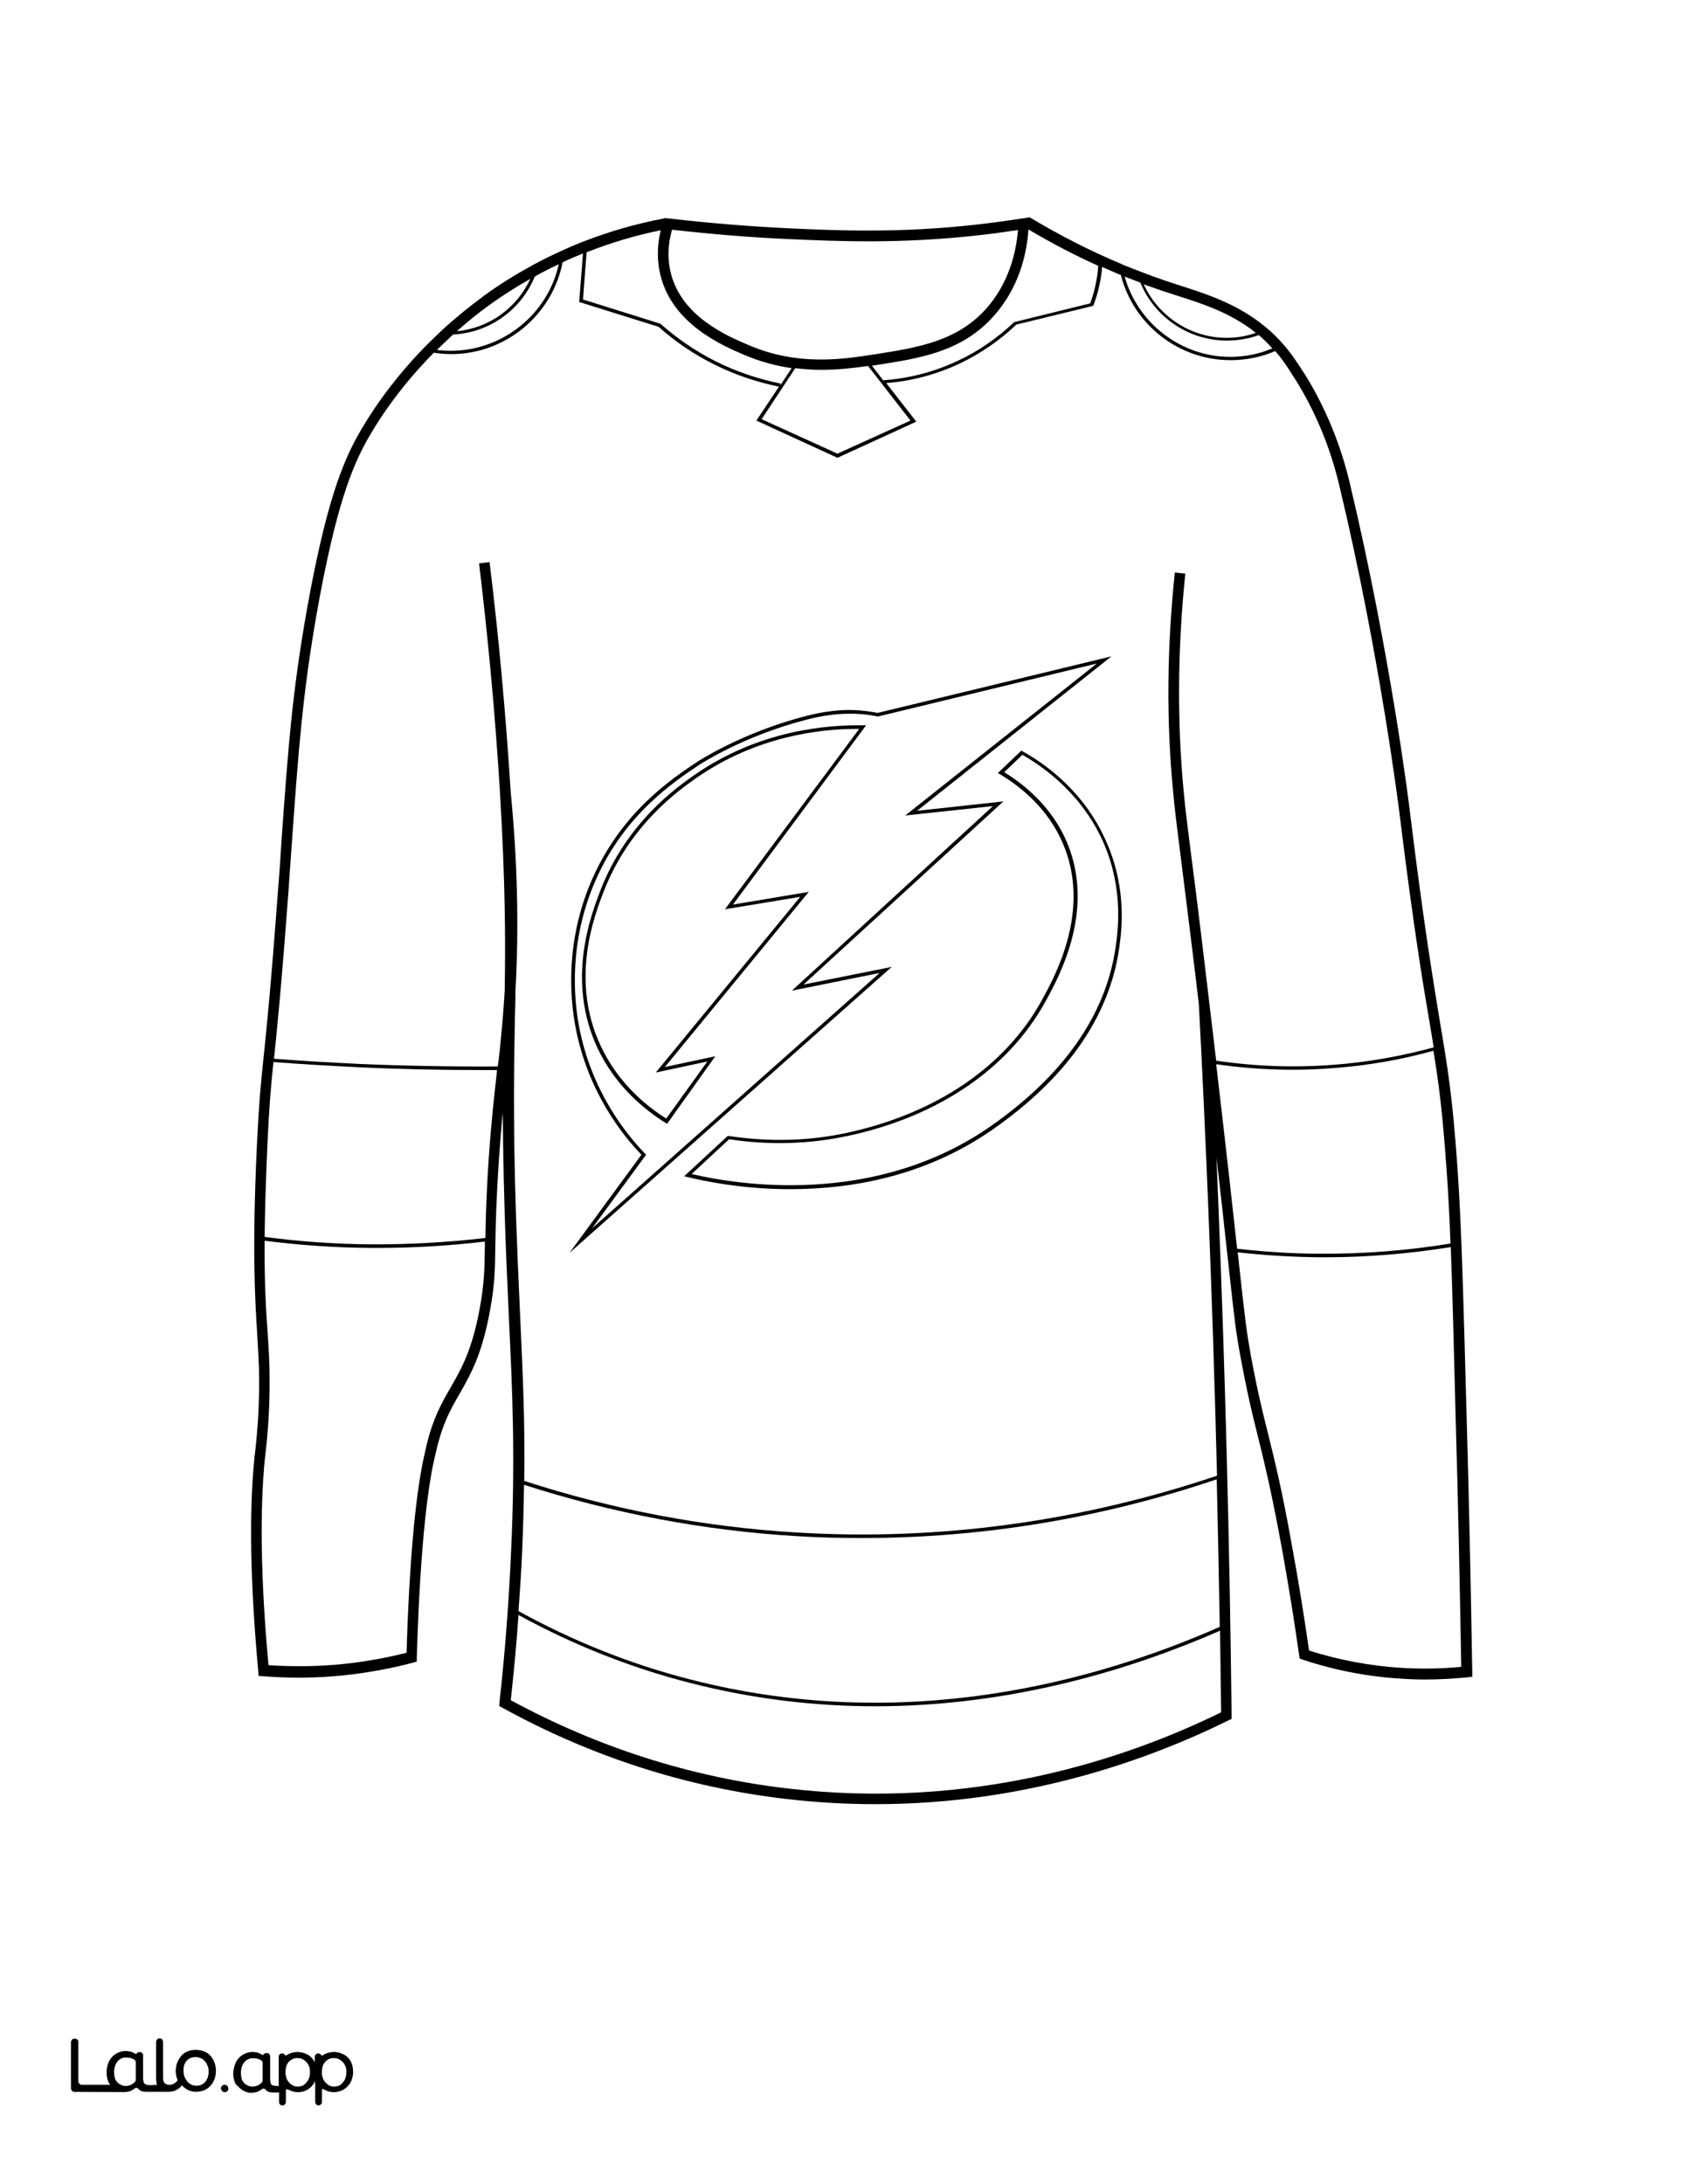
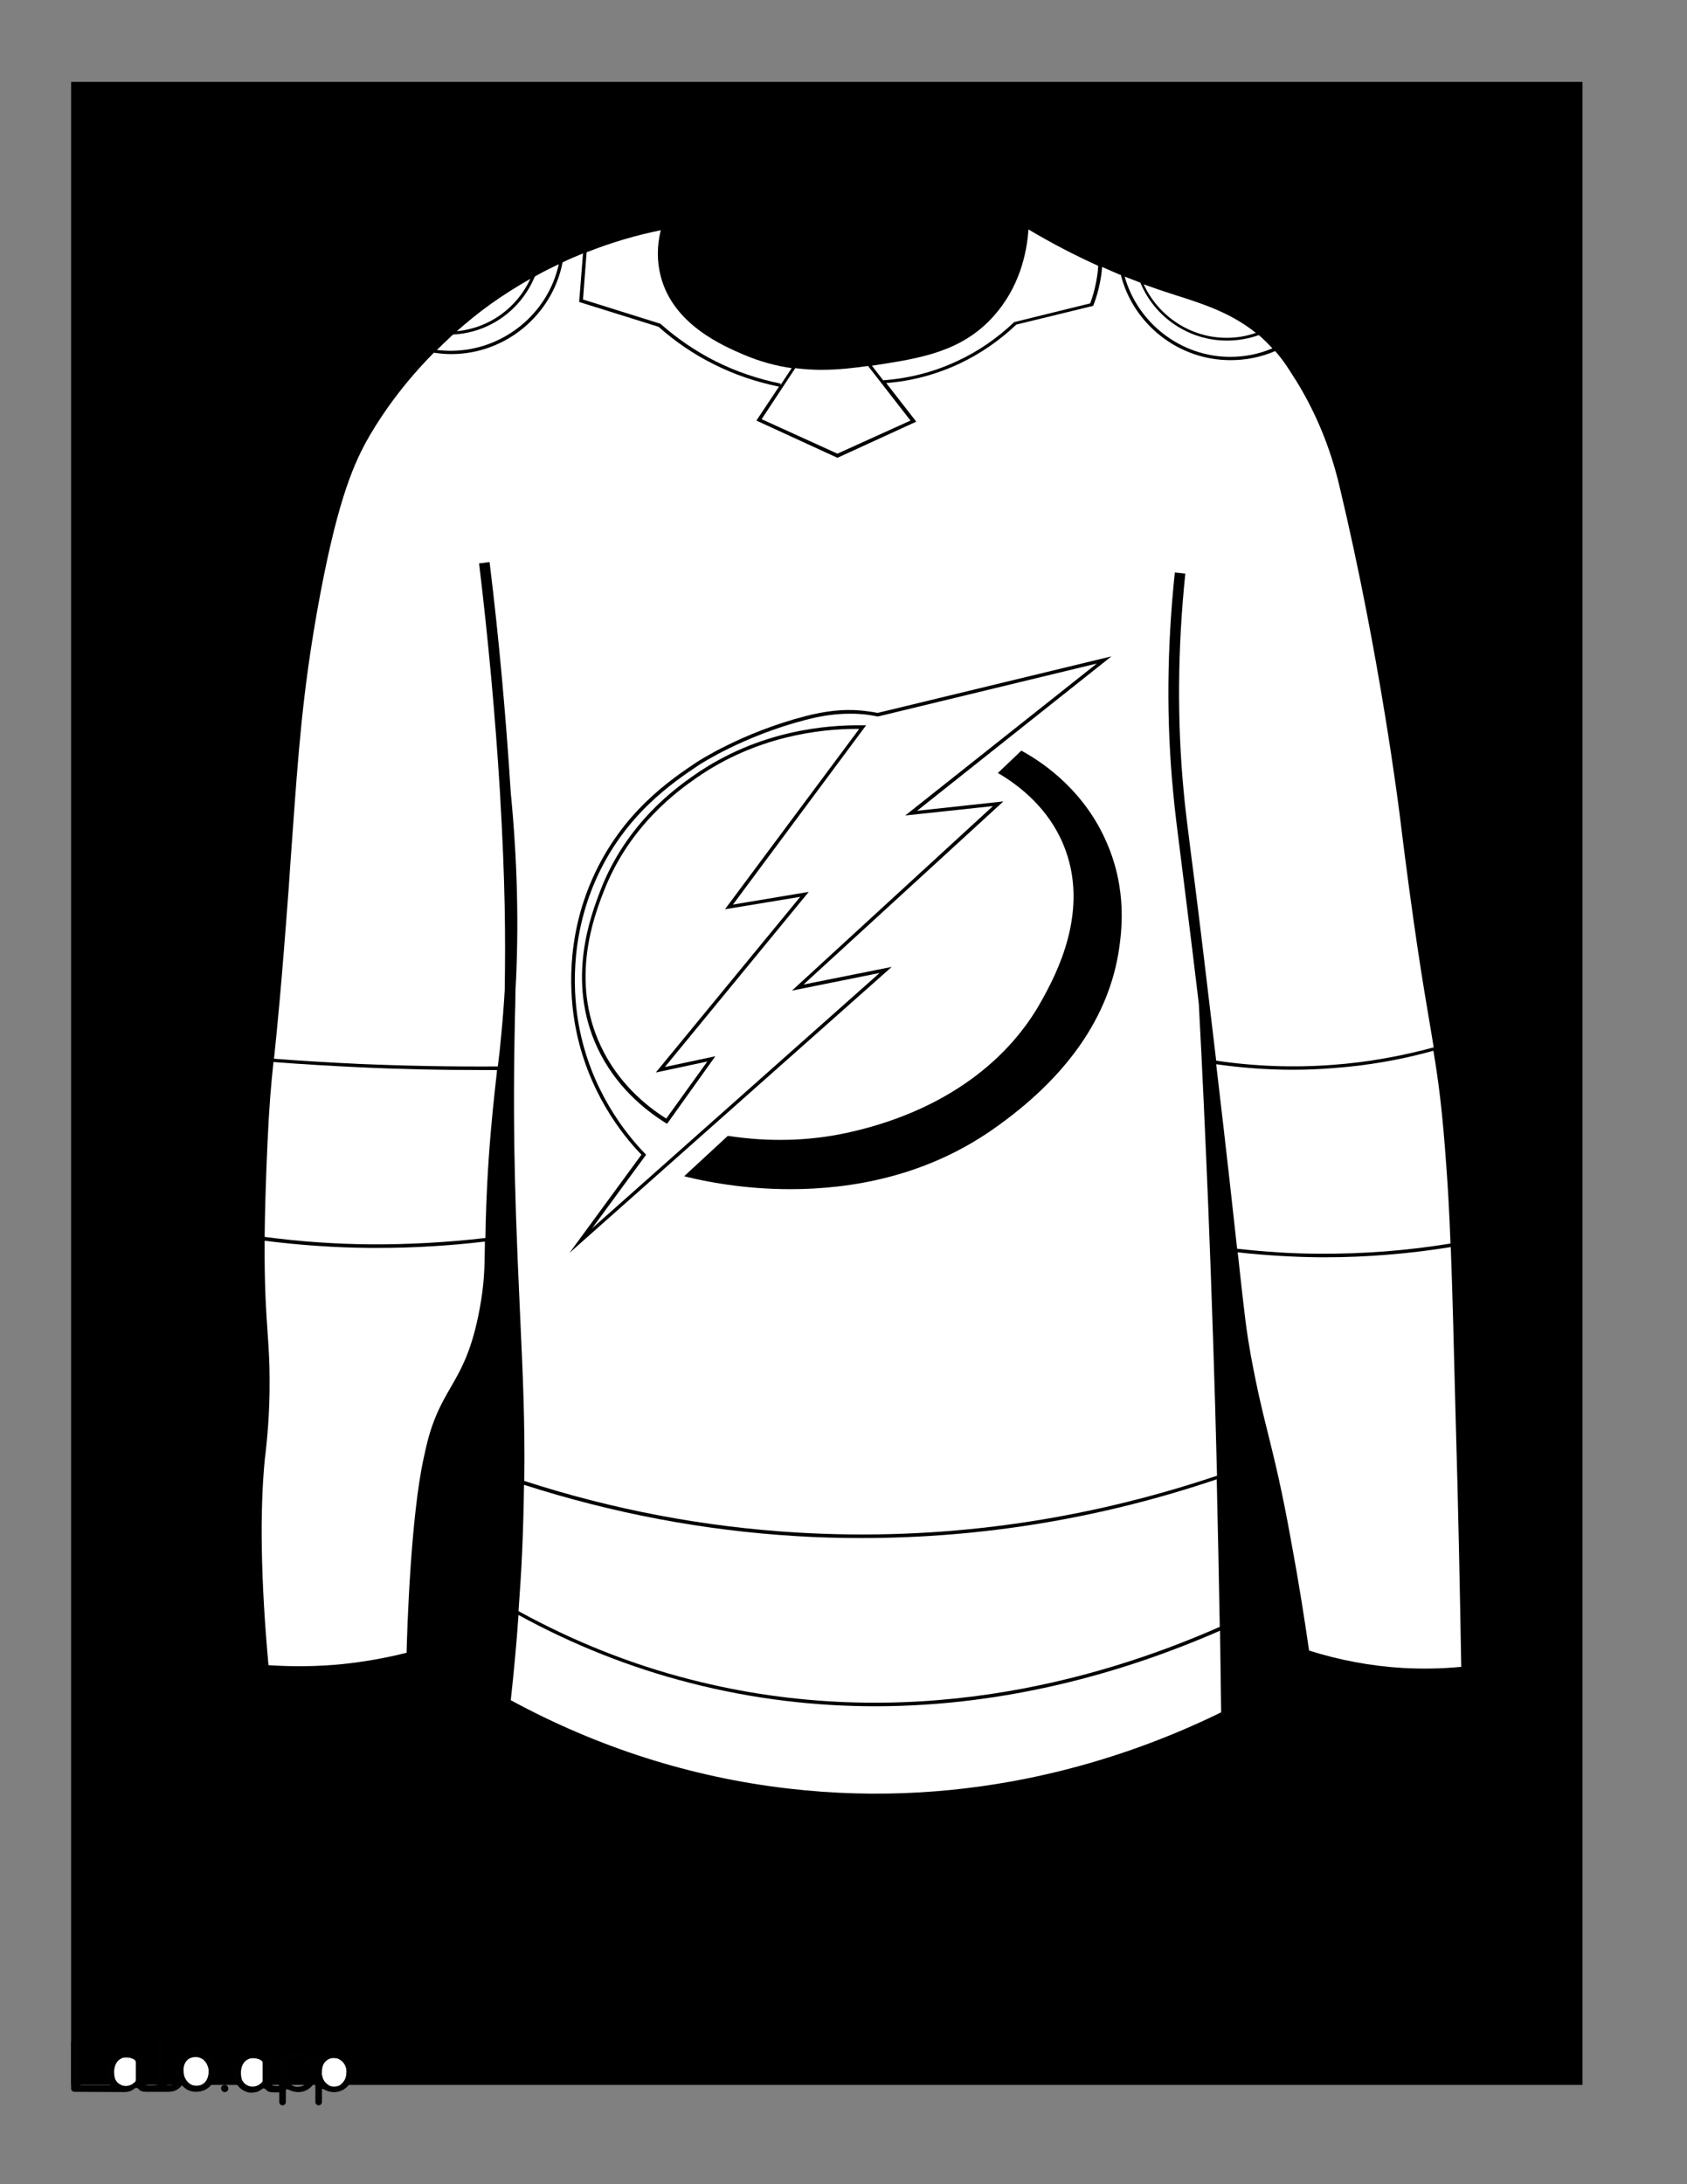
<svg xmlns="http://www.w3.org/2000/svg" version="1.1" id="Layer_1" data-name="Layer 1" x="0px" y="0px" viewBox="0 0 612 792" style="enable-background:new 0 0 612 792;" xml:space="preserve">
  <rect x="0" y="0" width="612" height="792" fill="#808080" stroke="none" />
  <style type="text/css">
	.st0{fill:#FFFFFF;}
	.st1{fill:#010101;}
	.st2{fill:none;}
</style>
  <g id="Black">
    <rect x="25.8" y="29.7" width="548.3" height="726.3" />
  </g>
  <g id="Color">
    <path class="st0" d="M137.2,452.5c-1,0-2,0-3,0c-12.7-0.1-25.5-1-38.2-2.6c-0.1,15.6,0.5,25.2,1.1,33.6c0.4,5.7,0.7,10.7,0.7,16.6   c0.1,12.8-1,22.5-1.5,27.2c-0.1,0.6-0.1,1.1-0.2,1.5c-1.9,19.1-1.5,44.3,1.3,75c8.9,0.6,18,0.5,26.9-0.4c7.8-0.8,15.6-2.2,23.2-4.1   c0.2-8.4,1.5-49.2,6.2-70.6l0.2-0.9c0.9-4.1,1.9-8.8,4.4-14.7c1.7-4,3.5-7.1,5.3-10.2c3.8-6.6,7.7-13.4,10.5-28.8   c1.6-8.9,1.7-14.1,1.8-22.7c0-0.4,0-0.8,0-1.2C163.2,451.7,150.1,452.5,137.2,452.5z" />
    <path class="st0" d="M317.5,618.7c-21.4,0-44-2.5-67.3-8.5c-21.5-5.5-42.4-13.8-62.1-24.6c-0.7,10.3-1.7,20.7-2.8,30.9   c31.5,17.1,65.3,27.9,100.4,32c67.1,7.9,122.4-10.5,157.3-27.6c-0.1-9.8-0.3-19.7-0.4-29.6C410.8,605.2,367.3,618.7,317.5,618.7z" />
    <path class="st0" d="M442.5,589.9c-0.3-17.8-0.7-35.7-1.1-53.5c-42,14.2-85.2,21.3-128.7,21.3c-8,0-15.9-0.2-23.9-0.7   c-33.4-2-66.6-8.3-98.7-18.6c-0.1,7.6-0.3,15.7-0.7,24.6c-0.3,7.1-0.8,14.1-1.3,21.2c19.8,10.9,40.8,19.3,62.4,24.8   C328,628.9,397.4,609.8,442.5,589.9z" />
    <path class="st0" d="M446.3,129.4c5.3,0,10.4-1,15.3-3.1c-1.5-1.6-3-3.1-4.6-4.5c-0.1-0.1-0.2-0.2-0.3-0.3c-3.7,1.3-7.6,2-11.6,2   c-13.8,0-26.2-8.4-31.4-21c-0.3-0.1-0.6-0.2-1-0.4c-1.6-0.6-3.1-1.2-4.7-1.8C412.8,117.3,428.5,129.4,446.3,129.4z" />
    <path class="st0" d="M526.3,452.2c-15,2.4-30.3,3.7-45.5,3.7c-0.7,0-1.3,0-2,0c-9.9-0.1-19.9-0.7-29.8-1.8c0.3,2.3,0.5,4.4,0.7,6.3   c2,18,2.4,21.7,4.1,31.3c2.4,12.8,4.2,20.2,6.2,28.1c2.4,9.8,5,19.9,8.8,41.3c2.3,12.4,4.3,25,6.1,37.4c11,3.5,22.4,5.6,33.8,6.3   c7.1,0.4,14.3,0.3,21.4-0.4c-0.5-28.7-1.1-58.7-2-89.1C527.4,487.6,526.9,467.8,526.3,452.2z" />
    <path class="st0" d="M445,122.5c3.7,0,7.2-0.6,10.6-1.8c-9-7.2-19.1-10.5-28.9-13.6c-1.6-0.5-3.1-1-4.6-1.5   c-2.5-0.8-4.8-1.7-7.2-2.5C420.3,114.8,432,122.5,445,122.5z" />
    <path class="st0" d="M483.7,387.3c-4.9,0.4-9.8,0.6-14.7,0.6c-9.3,0-18.6-0.7-27.8-2c3.8,32.3,6.1,53.1,7.6,66.9   c9.9,1.1,20,1.8,30,1.8c15.8,0.1,31.7-1.1,47.4-3.7c-0.4-10.9-0.9-19.8-1.5-27.8c-1.4-20-2.8-30.7-4.7-42.1   C508.2,384.3,496,386.4,483.7,387.3z" />
-     <path class="st0" d="M104.6,754.8c0.4,0.5,0.8,0.9,1.4,1.2c0.5,0.3,1.2,0.5,1.8,0.5c0.6,0.1,1.3-0.1,1.9-0.3s1-0.5,1.4-1   s0.8-1,1-1.6c0.3-0.7,0.4-1.4,0.4-2.1c0-0.7-0.1-1.3-0.2-2c-0.2-0.6-0.5-1.2-0.9-1.7s-0.8-0.9-1.4-1.2c-0.2-0.1-0.4-0.2-0.6-0.3   c-0.4-0.1-0.7-0.2-1.1-0.2c-0.8,0-1.5,0.1-2.1,0.3c-0.5,0.2-0.9,0.5-1.3,0.9c-0.8,0.9-1.3,2.1-1.4,3.6c0,0.7,0,1.4,0.2,2   C103.9,753.7,104.2,754.3,104.6,754.8z" />
    <path class="st0" d="M117.8,754.8c0.4,0.5,0.8,0.9,1.4,1.2c0.5,0.3,1.2,0.5,1.8,0.5c0.6,0.1,1.3-0.1,1.9-0.3s1-0.5,1.4-1   s0.8-1,1-1.6c0.3-0.7,0.4-1.4,0.4-2.1c0.1-0.7,0-1.3-0.2-2c-0.2-0.6-0.5-1.2-0.9-1.7s-0.8-0.9-1.4-1.2c-0.2-0.1-0.4-0.2-0.6-0.3   c-0.4-0.1-0.7-0.2-1.1-0.2c-0.8,0-1.5,0.1-2.1,0.3c-0.5,0.2-0.9,0.5-1.3,0.9c-0.8,0.9-1.3,2.1-1.4,3.6c0,0.7,0,1.4,0.2,2   C117.1,753.7,117.4,754.3,117.8,754.8z" />
    <path class="st0" d="M88.5,755.3c0.4,0.5,0.9,0.7,1.4,1c0.6,0.3,1.3,0.4,1.9,0.4c0.7,0,1.3-0.2,2-0.5c0.5-0.3,0.9-0.6,1.3-1   c0.2-0.2,0.3-0.5,0.3-0.8v-6.3c0-0.4-0.2-0.8-0.6-1s-0.7-0.4-1.1-0.5c-0.6-0.2-1.3-0.3-1.9-0.3s-1.3,0.1-1.8,0.4   c-0.6,0.3-1,0.6-1.4,1.1s-0.7,1.1-0.9,1.7c-0.2,0.7-0.3,1.4-0.3,2.2c0,0.7,0.1,1.5,0.3,2.2C87.8,754.4,88.1,754.8,88.5,755.3z" />
    <path class="st0" d="M134.2,451.2c13.9,0.1,28-0.7,41.9-2.3c0.1-6.6,0.3-15.5,1.2-28.9c1-14.2,2-22.6,2.9-30.8   c0-0.4,0.1-0.8,0.1-1.2c-2.1,0-4.1,0-6.2,0c-14.6,0-29.2-0.3-43.7-1c-10.4-0.5-20.9-1.1-31.2-1.9c-0.9,8.9-1.5,14.8-2.2,30.2   c-0.6,13.5-0.9,24.3-1,33.2C108.7,450.2,121.5,451.1,134.2,451.2z" />
    <path class="st0" d="M42.5,755c0.4,0.5,0.9,0.7,1.4,1c0.6,0.3,1.3,0.4,1.9,0.4c0.7,0,1.3-0.2,2-0.5c0.5-0.3,0.9-0.6,1.3-1   c0.2-0.2,0.3-0.5,0.3-0.8l0,0v-6.3c0-0.4-0.2-0.8-0.6-1c-0.4-0.2-0.7-0.4-1.1-0.5c-0.6-0.2-1.3-0.3-1.9-0.3c-0.6,0-1.3,0.1-1.8,0.4   c-0.6,0.3-1,0.6-1.4,1.1s-0.7,1.1-0.9,1.7c-0.2,0.7-0.3,1.4-0.3,2.2c0,0.7,0.1,1.5,0.3,2.2C41.8,754.1,42.1,754.5,42.5,755z" />
-     <path class="st0" d="M0,792h612V0H0V792z M106.2,761.5L106.2,761.5L106.2,761.5z M119.4,761.5L119.4,761.5L119.4,761.5z M94,500.1   c0-5.8-0.4-10.7-0.7-16.4c-0.8-13.3-1.9-29.7-0.1-68.5c0.8-16.2,1.4-22,2.4-31.6c1.1-10.5,2.6-25,5.3-61.3   c0.5-6.1,0.9-11.8,1.2-17.1c2.4-33.8,3.9-54.3,9.3-84.5c6.8-38,12.8-52.6,18.3-62.6c3.5-6.3,11.3-18.9,24.6-32.5   c2.1-2.1,4.3-4.2,6.4-6.2c4.7-4.3,9.7-8.3,14.8-12.1c5.6-4.1,11.6-7.8,17.8-11.2c3.2-1.7,6.5-3.4,9.7-4.8c2.7-1.3,5.5-2.5,8.6-3.7   c9.5-3.7,19.3-6.5,29.3-8.4l0.3-0.1l1.3,0.1c14.6,1.7,29.4,2.9,43.9,3.6c17.8,0.8,39.9,1.8,68.2-1.4c5.4-0.6,11-1.4,16.4-2.2   c0.7-0.1,1.3-0.2,1.9-0.3l0.7-0.1l0.6,0.4c10.9,6.5,22,12.1,32.8,16.6l0,0l0.4,0.2c2.2,0.9,4.4,1.8,6.6,2.6   c3.1,1.2,6.1,2.3,9.4,3.4c1.5,0.5,3,1,4.6,1.5c10.6,3.4,21.5,7,31.5,15.4c2,1.7,4,3.6,5.8,5.7l0.3,0.3c3.1,3.6,5.1,6.7,7.6,10.6   l0.1,0.1c7.4,11.9,13,25.3,16.4,39.7c14.8,62,21.8,118.6,21.8,119.2c5.1,41.5,8.5,61.5,10.9,76.2c2.7,16,4.5,26.5,6.3,52.2   c1.4,19.8,2.1,44,3.4,92.4c0.9,31.1,1.5,61.6,2,90.9v1.8l-1.7,0.2c-5.1,0.5-10.2,0.8-15.4,0.8c-2.8,0-5.7-0.1-8.5-0.3   c-12.1-0.7-24.2-3-35.9-6.9l-1.1-0.4l-0.2-1.2c-1.8-12.7-3.9-25.7-6.2-38.4c-3.9-21.3-6.4-31.4-8.8-41.1c-2-7.9-3.8-15.4-6.2-28.3   c-1.8-9.7-2.2-13.5-4.2-31.6c-0.2-2.2-0.5-4.6-0.8-7.2l0,0l0,0c-0.9-8.4-2.1-19.4-3.8-34c0.2,5.8,0.5,11.5,0.7,17.2   c2.5,61.4,4.1,123.8,4.8,185.3v1.2l-1.1,0.5c-29.6,14.6-74,30.4-128.1,30.4c-10.5,0-21.3-0.6-32.5-1.9   c-36-4.2-70.6-15.3-102.9-33.1l-1.1-0.6l0.1-1.3c2-18,3.4-36.3,4.2-54.5c1.6-34.7,0.5-58.1-0.8-85.3c-0.3-6.5-0.6-13.2-0.9-20.4   c-0.9-22.2-1.2-39.3-1.3-53.6c-0.5,4.7-0.9,10.1-1.4,16.9c-1,15.1-1.2,24.4-1.3,31.2c-0.1,8.8-0.2,14.1-1.9,23.4   c-2.9,16.1-7,23.2-10.9,30.1c-1.8,3.1-3.5,6-5.1,9.8c-2.3,5.5-3.3,10-4.2,14l-0.2,0.9c-5.1,23-6.1,69.3-6.2,71.3v1.4l-1.4,0.4   c-8.3,2.2-16.7,3.7-25.2,4.6c-9.7,1-19.5,1.1-29.2,0.3l-1.6-0.1l-0.1-1.6c-2.9-31.7-3.4-57.8-1.4-77.4c0-0.4,0.1-1,0.2-1.6   C93,522.2,94.1,512.7,94,500.1z M85.2,748.7c0.3-0.9,0.8-1.7,1.4-2.4c1.3-1.4,3.1-2.2,5-2.2c0.8,0,1.6,0.2,2.3,0.4   c0.4,0.2,0.8,0.3,1.1,0.6c0.2,0.1,0.5,0.1,0.6-0.1l0,0c0.3-0.6,1.3-0.5,1.4-0.5l0,0c0.5,0.1,0.9,0.6,0.9,1.1v7.9   c0,0.7,0,1.8,0.4,2.3c0.1,0.1,0.1,0.1,0.2,0.2c0.4,0.4,1.6,0.4,2.6,0.4v-10.6c0-0.7,0.6-1.2,1.2-1.2l0,0c0.4,0,0.8,0.2,1,0.6   c0.1,0.2,0.4,0.3,0.6,0.1c0.5-0.3,1-0.6,1.6-0.8c0.4-0.1,0.7-0.2,1.1-0.3c0,0,0,0,0.1,0c0.5-0.1,1.1-0.1,1.6-0.1   c0.9,0.1,1.8,0.3,2.7,0.7c0.8,0.4,1.5,0.9,2.1,1.5c0.4,0.5,0.8,1.1,1.1,1.7v-2.2c0-0.7,0.6-1.2,1.2-1.2l0,0c0.4,0,0.8,0.2,1,0.6   c0.2,0.2,0.5,0.3,0.7,0.1c0.5-0.3,1-0.6,1.6-0.8c0.4-0.1,0.7-0.2,1.1-0.3c0,0,0,0,0.1,0c0.5-0.1,1.1-0.1,1.6-0.1   c0.9,0.1,1.8,0.3,2.7,0.7c0.8,0.4,1.5,0.9,2.1,1.5c0.6,0.7,1.1,1.5,1.3,2.3c0.3,0.9,0.4,1.9,0.4,3c-0.1,1.1-0.3,2.1-0.7,3   c-0.7,1.7-2.1,3-3.9,3.6c-0.9,0.3-1.8,0.4-2.8,0.4c-0.9,0-1.8-0.3-2.6-0.7l-0.8-0.4c-0.2-0.1-0.5,0.1-0.5,0.3v4.4   c0,0.7-0.6,1.2-1.2,1.2l0,0c-0.7,0-1.2-0.6-1.2-1.2v-7.6c0-0.1-0.1-0.1-0.1,0c-0.4,0.8-1.6,2.8-3.8,3.6c-1.2,0.4-2.3,0.4-2.8,0.4   c-0.9,0-1.8-0.3-2.6-0.7l-0.7-0.3c-0.3-0.1-0.7,0.1-0.7,0.4v4.3c0,0.7-0.6,1.2-1.2,1.2l0,0c-0.7,0-1.2-0.6-1.2-1.2v-3.5H99   c-1.3,0-2.3-0.3-2.8-1.1c-0.2-0.3-0.8-0.5-1.2-0.2c-0.2,0.1-0.3,0.2-0.4,0.3s-0.3,0.2-0.5,0.3c-0.4,0.2-0.9,0.4-1.4,0.6   c-0.5,0.1-1,0.2-1.5,0.2c-0.3,0-0.5,0-0.6,0c-2.4-0.2-4-2-4.4-2.4c-0.1-0.1-0.1-0.2-0.2-0.2l0,0c-0.1-0.1-0.2-0.2-0.3-0.3   c0-0.1-0.1-0.1-0.1-0.2c0,0,0-0.1-0.1-0.1c-0.2-0.3-0.3-0.6-0.4-0.9c-0.3-0.9-0.5-2-0.5-3.1C84.7,750.7,84.9,749.6,85.2,748.7z    M81.7,756c0.5,0.1,1,0.5,1.1,1.1c0.2,0.9-0.6,1.7-1.5,1.5c-0.6-0.1-1-0.5-1.1-1.1C80.1,756.6,80.8,755.8,81.7,756z M25.8,740.4   c0-0.7,0.6-1.2,1.2-1.2h0.2c0.7,0,1.2,0.6,1.2,1.2v14.3c0,0.7,0.6,1.2,1.2,1.2h10.5c-0.4-0.4-0.7-0.9-0.9-1.5   c-0.3-0.9-0.5-2-0.5-3.1c0-1,0.2-2,0.5-3c0.3-0.9,0.8-1.7,1.4-2.4c1.3-1.4,3.1-2.2,5-2.2c0.8,0,1.6,0.2,2.3,0.4   c0.4,0.2,0.8,0.3,1.1,0.6c0.2,0.1,0.5,0.1,0.6-0.1l0,0c0.3-0.6,1.3-0.5,1.4-0.5c0.5,0.1,0.9,0.6,0.9,1.1v7.9c0,0.7,0,1.8,0.4,2.3   c0.1,0.1,0.1,0.1,0.2,0.2c0.7,0.6,3.3,0.4,4.2,0.3c0.1,0,0.2,0,0.4,0c0-0.1,0-0.1-0.1-0.1c-0.2-0.6-0.3-1.3-0.3-2.2v-13.3   c0-0.7,0.6-1.2,1.2-1.2l0,0c0.7,0,1.2,0.6,1.2,1.2v13c0,1,0.2,1.6,0.6,2c0.4,0.5,1,0.6,1.8,0.6c0.3,0,0.7,0,1-0.1   c0.9-0.3,1.8-1.1,2-1.6c0,0-0.2-0.5-0.3-0.8c-0.3-0.9-0.4-1.5-0.4-2.6c0-1.2,0.2-2.2,0.6-3.1c0.4-0.9,0.9-1.7,1.5-2.4   c0.7-0.7,1.4-1.2,2.3-1.5c0.9-0.4,1.9-0.5,2.9-0.5s1.9,0.2,2.8,0.5s1.7,0.8,2.3,1.5c0.7,0.7,1.2,1.5,1.5,2.4c0.4,0.9,0.6,2,0.6,3.1   s-0.2,2.2-0.6,3.1c-0.7,1.8-2,3.2-3.8,3.9c-0.9,0.4-1.9,0.5-2.8,0.5c-1,0-1.9-0.2-2.8-0.6c-0.7-0.3-1.9-1.2-2.3-1.8   c-0.6,1-2.2,2-3.2,2.2c-0.5,0.1-1.1,0.2-1.6,0.2H53c-1.3,0-2.3-0.3-2.8-1.1c-0.2-0.3-0.8-0.5-1.2-0.2c-0.2,0.1-0.3,0.2-0.4,0.3   c-0.1,0.1-0.3,0.2-0.5,0.3c-0.4,0.2-0.9,0.4-1.4,0.6c-0.5,0.1-1,0.2-1.5,0.2L27,758.5c-0.7,0-1.2-0.6-1.2-1.2V740.4z" />
    <path class="st0" d="M67.8,754.8c0.4,0.5,0.9,0.9,1.5,1.2s1.2,0.4,1.9,0.4c0.7,0,1.3-0.1,1.9-0.4c0.6-0.2,1-0.6,1.4-1.1   s0.7-1.1,0.9-1.7c0.2-0.7,0.3-1.4,0.3-2.1c0-0.7-0.1-1.4-0.4-2c-0.2-0.6-0.5-1.2-1-1.7c-0.4-0.5-0.9-0.9-1.5-1.1   c-0.6-0.3-1.2-0.4-1.8-0.4c-1.5,0-2.6,0.5-3.4,1.4c-0.8,1-1.2,2.2-1.2,3.8c0,0.7,0.1,1.4,0.3,2.1C67,753.7,67.4,754.3,67.8,754.8z" />
    <path class="st0" d="M130.6,385.8c16.6,0.7,33.4,1,50,0.9c0.5-3.8,0.9-7.6,1.3-12.1c0.5-5.1,0.9-10.4,1.2-15.6   c0.3-19.4,0.2-38.7-1.7-71.2l0,0l0,0c0,0,0,0,0-0.1c-1.7-28-4.3-56-7.6-83.4l3.8-0.5c3.4,27.5,5.9,55.6,7.7,83.7l0,0   c2.4,24.6,3,48.6,1.7,71.7c0,3.2-0.1,6.5-0.2,9.8c-0.4,21.1-0.8,45.1,1,87.9c0.3,7.2,0.6,13.9,0.9,20.4c0.9,19.9,1.8,37.9,1.5,59.7   c32.1,10.4,65.3,16.7,98.8,18.7c51.6,3.1,102.8-3.9,152.5-20.6c-0.8-32.8-1.9-65.6-3.2-98.1c-1-24.2-2.1-48.8-3.4-73   c-3.1-26.1-5.2-42.2-6.5-52.8c-1.4-11.1-2.2-17.2-2.8-23.9c-2.5-25.5-2.3-52.3,0.6-79.7l3.8,0.4c-2.8,27.1-3,53.6-0.6,78.9   c0.6,6.6,1.4,12.7,2.8,23.8c1.4,10.6,3.4,26.7,6.5,52.9c1,8.2,1.7,14.2,2.5,21c14.1,2.1,28.4,2.6,42.6,1.5   c12.2-0.9,24.4-3.1,36.3-6.3c-0.4-2.7-0.9-5.5-1.4-8.5c-2.5-14.7-5.9-34.8-11-76.4c-0.1-0.6-7-56.9-21.8-118.7   c-3.3-14-8.7-26.9-15.9-38.5l-0.1-0.1c-2.5-4-4.3-6.9-7.3-10.3c-5.1,2.2-10.6,3.3-16.2,3.3c-18.8,0-35.2-12.9-39.8-30.9   c-0.1,0-0.2-0.1-0.3-0.1l-0.3-0.1c-2.1-0.9-4.1-1.8-6.2-2.7c-0.1,1.9-0.4,3.9-0.8,5.8c-0.5,2.7-1.3,5.4-2.3,8l-0.1,0.3l-27.9,6.8   c-6.1,5.8-13.1,10.6-20.7,14.2c-8.4,3.9-17.3,6.3-26.5,7l10.9,14L303.8,166l-29.4-13.5l8.2-12.3c-8.3-1.7-16.3-4.4-23.8-8.2   c-7.2-3.6-13.8-8.1-19.9-13.5l-28.8-9l1.4-17.6c-2.4,1-4.7,1.9-6.9,3c-0.2,0.1-0.3,0.2-0.5,0.2c-3.7,19.1-20.7,33.3-40.4,33.3   c-2.1,0-4.2-0.2-6.3-0.5c-0.1,0.1-0.3,0.3-0.4,0.4c-13,13.2-20.6,25.5-24,31.6c-5.4,9.8-11.2,24-17.9,61.4   c-5.3,30-6.8,50.3-9.2,84.1c-0.4,5.4-0.8,11-1.2,17.1c-2.7,36.3-4.2,50.8-5.3,61.4C109.7,384.7,120.2,385.3,130.6,385.8z    M406,343.9c-3.6,24.8-19,46.9-45.8,65.6c-24.6,17.2-51.7,21.7-73.5,21.7c-17.1,0-30.8-2.8-37.3-4.4l-1.2-0.3l15.8-14.6h0.3   c14.5,2.2,28.9,1.9,42.8-1.1c32.5-7,57.7-24.1,70.9-48.2c4.9-8.9,17.8-32.5,7.7-56.5c-5.4-12.9-15.5-20.9-23-25.4l-0.7-0.4l8.5-8.1   l0.4,0.2c8,4.4,22.7,14.6,30.7,33.4C409,322.9,406.8,338.1,406,343.9z M208.7,372c-1.9-10.4-3.7-31.2,6.3-53.6   c10.7-24,28.4-35.8,38-42.2c0.2-0.1,16-10.5,39.1-16.5c7.3-1.9,13.8-2.6,19.8-2.1c2.2,0.2,4.4,0.5,6.5,0.9l84.8-20.5l-70.5,56   l31.3-3.4L291.5,357l32-6.4L206.6,454.3l26.1-35.6C225.4,411.2,213,395.3,208.7,372z" />
    <path class="st0" d="M211.5,108.6l28.1,8.8l0.1,0.1c6,5.3,12.6,9.8,19.7,13.4c7.5,3.8,15.5,6.5,23.8,8.2l-0.1,0.6l4.1-6.2   c-5.5-0.8-11.3-2.3-17.2-4.8c-7.7-3.3-25.8-11-30.3-28.5c-1.4-5.3-1.4-11,0-16.7c-9.1,1.8-18,4.5-26.7,7.9c-0.1,0-0.1,0.1-0.2,0.1   L211.5,108.6z" />
    <path class="st0" d="M360.5,114.6c-11.6,13-26.7,15.3-42.8,17.8c-0.4,0.1-0.9,0.1-1.4,0.2l4.1,5.3c9.4-0.7,18.4-3,26.9-7   c7.6-3.5,14.5-8.3,20.5-14l0.1-0.1l27.6-6.8c0.9-2.4,1.6-5,2.1-7.5c0.4-2,0.7-4.1,0.8-6.1c-8.4-3.8-16.9-8.2-25.3-13.2   C372.5,92.1,369.7,104.3,360.5,114.6z" />
-     <path class="st0" d="M243.4,99.2c4,15.6,20.3,22.6,28.1,25.9c17.9,7.7,34,5.2,45.7,3.4c15.3-2.4,29.8-4.6,40.5-16.5   c8.2-9.2,10.9-20.2,11.6-28.6c-4.7,0.7-9.5,1.4-14.2,1.9c-28.6,3.2-50.9,2.2-68.8,1.4c-14-0.6-28.3-1.8-42.5-3.4   C242.2,88.9,242.1,94.2,243.4,99.2z" />
    <path class="st0" d="M192.4,101.1c-5.1,2.9-10,6-14.6,9.3c-4.2,3-8.2,6.3-12.1,9.7C177.4,119,187.5,111.7,192.4,101.1z" />
    <path class="st0" d="M319.1,352.8l-31.8,6.4l72.9-66.9l-31.8,3.4l69.5-55.1l-79.4,19.2h-0.1c-2.1-0.4-4.3-0.8-6.5-0.9   c-1.2-0.1-2.4-0.1-3.7-0.1c-4.9,0-10.1,0.7-15.8,2.2c-22.9,5.9-38.5,16.2-38.7,16.3c-9.4,6.3-27,18-37.5,41.6   c-9.8,22.1-8.1,42.6-6.2,52.9c4.3,23.4,16.9,39.2,24,46.5l0.4,0.4l-19.6,26.7L319.1,352.8z M216.7,379.9   c-11.4-24.5-2.3-48.1,1.1-57c9.5-24.7,28-37.6,34-41.8c23.5-16.4,48.4-18.3,61.2-18.1h1.2l-48.3,65l27.5-4.6l-52.2,63.5l18.3-3.9   L242,407.5l-0.5-0.3C233.8,402.4,223.2,393.8,216.7,379.9z" />
    <path class="st0" d="M303.8,164.5l26.5-12l-15.4-19.8c-4.9,0.7-10.6,1.4-17,1.4c-3,0-6.1-0.2-9.4-0.6L276.3,152L303.8,164.5z" />
    <path class="st0" d="M256.6,384.9l-18.7,4l52.4-63.7l-27.3,4.5l48.7-65.4c-0.3,0-0.7,0-1,0c-13.1,0-36.3,2.6-58.1,17.8   c-6,4.2-24.2,16.9-33.6,41.2c-3.4,8.7-12.3,32-1.1,55.9c6.2,13.3,16.3,21.7,23.8,26.4L256.6,384.9z" />
    <path class="st0" d="M202.7,95.8c-2.5,1.2-5,2.4-7.5,3.8c-0.4,0.2-0.8,0.5-1.2,0.7c-5,12.1-16.4,20.3-29.6,21   c-0.4,0.3-0.7,0.6-1.1,1c-1.6,1.5-3.2,3-4.8,4.6c1.7,0.2,3.5,0.3,5.2,0.3C182.5,127.1,198.8,113.8,202.7,95.8z" />
-     <path class="st0" d="M370.9,273.7l-6.6,6.3c7.5,4.6,17.4,12.7,22.8,25.5c10.3,24.6-2.8,48.5-7.8,57.6   c-13.4,24.4-38.9,41.8-71.8,48.8c-14,3-28.5,3.4-43,1.2l-13.6,12.6c16.1,3.8,66.2,12.2,108.6-17.4c26.4-18.5,41.6-40.2,45.2-64.7   c0.8-5.6,3-20.6-4.1-37.4C392.9,288.2,378.8,278.2,370.9,273.7z" />
    <path class="st1" d="M27,758.5l18.2,0.1c0.5,0,1-0.1,1.5-0.2c0.5-0.1,1-0.3,1.4-0.6c0.2-0.1,0.3-0.2,0.5-0.3   c0.1-0.1,0.3-0.2,0.4-0.3c0.3-0.3,0.9-0.1,1.2,0.2c0.6,0.8,1.5,1.1,2.8,1.1h8.2c0.5,0,1.1-0.1,1.6-0.2c1-0.2,2.6-1.2,3.2-2.2   c0.4,0.6,1.6,1.5,2.3,1.8c0.9,0.4,1.8,0.6,2.8,0.6s1.9-0.2,2.8-0.5c1.8-0.7,3.1-2.1,3.8-3.9c0.4-0.9,0.6-2,0.6-3.1   c0-1.2-0.2-2.2-0.6-3.1c-0.3-0.9-0.9-1.7-1.5-2.4c-0.7-0.7-1.4-1.2-2.3-1.5c-0.9-0.4-1.8-0.5-2.8-0.5s-1.9,0.2-2.9,0.5   c-0.9,0.3-1.6,0.8-2.3,1.5c-0.6,0.6-1.1,1.4-1.5,2.4c-0.4,0.9-0.6,2-0.6,3.1s0.1,1.7,0.4,2.6c0.1,0.2,0.3,0.7,0.3,0.8   c-0.2,0.6-1.1,1.4-2,1.6c-0.3,0.1-0.7,0.1-1,0.1c-0.7,0-1.4-0.1-1.8-0.6c-0.4-0.5-0.6-1-0.6-2v-13c0-0.7-0.6-1.2-1.2-1.2l0,0   c-0.7,0-1.2,0.6-1.2,1.2v13.3c0,0.9,0.1,1.6,0.3,2.2c0,0.1,0,0.1,0.1,0.1c-0.1,0-0.2,0-0.4,0c-1,0.1-3.5,0.3-4.2-0.3   c-0.1-0.1-0.1-0.1-0.2-0.2c-0.4-0.5-0.4-1.7-0.4-2.3v-7.9c0-0.5-0.4-1-0.9-1.1c-0.1,0-1-0.1-1.4,0.5l0,0c-0.1,0.2-0.4,0.3-0.6,0.1   c-0.4-0.2-0.7-0.4-1.1-0.6c-0.7-0.3-1.4-0.4-2.3-0.4c-1.9,0-3.7,0.8-5,2.2c-0.6,0.7-1.1,1.5-1.4,2.4c-0.3,1-0.5,2-0.5,3   c0,1.1,0.2,2.2,0.5,3.1c0.2,0.5,0.5,1,0.9,1.5H29.6c-0.7,0-1.2-0.6-1.2-1.2v-14.3c0-0.7-0.6-1.2-1.2-1.2H27c-0.7,0-1.2,0.6-1.2,1.2   v16.8C25.8,757.9,26.3,758.5,27,758.5z M67.7,747.2c0.8-1,2-1.4,3.4-1.4c0.6,0,1.3,0.2,1.8,0.4c0.6,0.3,1.1,0.7,1.5,1.1   c0.4,0.5,0.8,1.1,1,1.7c0.2,0.7,0.4,1.3,0.4,2s-0.1,1.4-0.3,2.1c-0.2,0.6-0.5,1.2-0.9,1.7s-0.9,0.8-1.4,1.1   c-0.6,0.3-1.3,0.4-1.9,0.4s-1.3-0.1-1.9-0.4c-0.6-0.3-1.1-0.7-1.5-1.2s-0.7-1.1-1-1.7c-0.2-0.7-0.3-1.4-0.3-2.1   C66.5,749.4,66.9,748.1,67.7,747.2z M41.6,749.2c0.2-0.6,0.5-1.2,0.9-1.7s0.9-0.8,1.4-1.1c0.6-0.3,1.2-0.4,1.8-0.4s1.3,0.1,1.9,0.3   c0.4,0.1,0.8,0.3,1.1,0.5s0.6,0.6,0.6,1v6.3l0,0c0,0.3-0.1,0.6-0.3,0.8c-0.4,0.4-0.8,0.7-1.3,1c-0.6,0.3-1.3,0.5-2,0.5   s-1.4-0.1-1.9-0.4c-0.5-0.3-1-0.5-1.4-1s-0.7-0.9-0.9-1.5c-0.2-0.7-0.3-1.4-0.3-2.2C41.3,750.6,41.4,749.9,41.6,749.2z" />
    <path class="st2" d="M106.2,761.5L106.2,761.5" />
    <path class="st2" d="M119.4,761.5L119.4,761.5" />
    <path class="st1" d="M85.7,755.6C85.7,755.6,85.7,755.7,85.7,755.6c0.1,0.2,0.2,0.2,0.2,0.3c0.1,0.1,0.2,0.2,0.3,0.3l0,0   c0,0,0.1,0.1,0.2,0.2c0.3,0.4,1.9,2.2,4.4,2.4c0.1,0,0.3,0,0.6,0c0.5,0,1-0.1,1.5-0.2c0.5-0.1,1-0.3,1.4-0.6   c0.2-0.1,0.3-0.2,0.5-0.3c0.1-0.1,0.3-0.2,0.4-0.3c0.3-0.3,0.9-0.1,1.2,0.2c0.6,0.8,1.5,1.1,2.8,1.1h2.1v3.5c0,0.7,0.6,1.2,1.2,1.2   l0,0c0.7,0,1.2-0.6,1.2-1.2V758c0-0.3,0.4-0.6,0.7-0.4l0.7,0.3c0.8,0.4,1.7,0.6,2.6,0.7c0.4,0,1.6,0.1,2.8-0.4   c2.3-0.8,3.4-2.7,3.8-3.6c0-0.1,0.1,0,0.1,0v7.6c0,0.7,0.6,1.2,1.2,1.2l0,0c0.7,0,1.2-0.6,1.2-1.2v-4.4c0-0.3,0.3-0.5,0.5-0.3   l0.8,0.4c0.8,0.4,1.7,0.6,2.6,0.7c0.9,0.1,1.9-0.1,2.8-0.4c1.7-0.6,3.1-1.9,3.9-3.6c0.4-0.9,0.6-1.9,0.7-3c0-1.1-0.1-2.1-0.4-3   s-0.7-1.7-1.3-2.3c-0.6-0.7-1.3-1.2-2.1-1.5c-0.8-0.4-1.8-0.6-2.7-0.7c-0.5,0-1.1,0-1.6,0.1c0,0,0,0-0.1,0   c-0.4,0.1-0.8,0.2-1.1,0.3c-0.6,0.2-1.1,0.4-1.6,0.8c-0.2,0.2-0.5,0.1-0.7-0.1c-0.2-0.3-0.6-0.6-1-0.6l0,0c-0.7,0-1.2,0.6-1.2,1.2   v2.2c-0.3-0.6-0.7-1.2-1.1-1.7c-0.6-0.7-1.3-1.2-2.1-1.5c-0.8-0.4-1.8-0.6-2.7-0.7c-0.5,0-1.1,0-1.6,0.1c0,0,0,0-0.1,0   c-0.4,0.1-0.8,0.2-1.1,0.3c-0.6,0.2-1.1,0.5-1.6,0.8c-0.2,0.1-0.4,0.1-0.6-0.1c-0.2-0.4-0.6-0.6-1-0.6l0,0c-0.7,0-1.2,0.6-1.2,1.2   v10.6c-1,0-2.2,0-2.6-0.4c-0.1-0.1-0.1-0.1-0.2-0.2c-0.4-0.5-0.4-1.7-0.4-2.3v-7.9c0-0.5-0.4-1-0.9-1.1l0,0c-0.1,0-1-0.1-1.4,0.5   l0,0c-0.1,0.2-0.4,0.3-0.6,0.1c-0.4-0.2-0.7-0.4-1.1-0.6c-0.7-0.3-1.4-0.4-2.3-0.4c-1.9,0-3.7,0.8-5,2.2c-0.6,0.7-1.1,1.5-1.4,2.4   c-0.3,1-0.5,2-0.5,3c0,1.1,0.2,2.2,0.5,3.1C85.4,755.1,85.5,755.3,85.7,755.6z M118.1,747.5c0.4-0.4,0.8-0.7,1.3-0.9   c0.6-0.3,1.3-0.4,2.1-0.3c0.4,0,0.8,0.1,1.1,0.2c0.2,0.1,0.4,0.2,0.6,0.3c0.5,0.3,1,0.7,1.4,1.2s0.7,1.1,0.9,1.7   c0.2,0.6,0.3,1.3,0.2,2c0,0.7-0.2,1.4-0.4,2.1c-0.2,0.6-0.5,1.1-1,1.6c-0.4,0.4-0.9,0.8-1.4,1c-0.6,0.2-1.3,0.3-1.9,0.3   s-1.2-0.2-1.8-0.5c-0.5-0.3-1-0.7-1.4-1.2s-0.7-1.1-0.8-1.7c-0.2-0.7-0.3-1.3-0.2-2C116.8,749.5,117.2,748.3,118.1,747.5z    M104.9,747.5c0.4-0.4,0.8-0.7,1.3-0.9c0.6-0.3,1.3-0.4,2.1-0.3c0.4,0,0.8,0.1,1.1,0.2c0.2,0.1,0.4,0.2,0.6,0.3   c0.5,0.3,1,0.7,1.4,1.2s0.7,1.1,0.9,1.7c0.2,0.6,0.3,1.3,0.2,2c0,0.7-0.2,1.4-0.4,2.1c-0.2,0.6-0.5,1.1-1,1.6   c-0.4,0.4-0.9,0.8-1.4,1c-0.6,0.2-1.3,0.3-1.9,0.3s-1.2-0.2-1.8-0.5c-0.5-0.3-1-0.7-1.4-1.2s-0.7-1.1-0.8-1.7   c-0.2-0.7-0.3-1.3-0.2-2C103.6,749.5,104,748.3,104.9,747.5z M87.6,749.4c0.2-0.6,0.5-1.2,0.9-1.7s0.9-0.8,1.4-1.1   c0.6-0.3,1.2-0.4,1.8-0.4c0.6,0,1.3,0.1,1.9,0.3c0.4,0.1,0.8,0.3,1.1,0.5c0.3,0.2,0.6,0.6,0.6,1v6.3c0,0.3-0.1,0.6-0.3,0.8   c-0.4,0.4-0.8,0.7-1.3,1c-0.6,0.3-1.3,0.5-2,0.5s-1.4-0.1-1.9-0.4c-0.5-0.3-1-0.5-1.4-1s-0.7-0.9-0.9-1.5c-0.2-0.7-0.3-1.4-0.3-2.2   C87.2,750.8,87.4,750.1,87.6,749.4z" />
    <path class="st1" d="M81.3,758.6c0.9,0.1,1.7-0.6,1.5-1.5c-0.1-0.6-0.5-1-1.1-1.1c-0.9-0.1-1.7,0.6-1.5,1.5   C80.3,758,80.8,758.5,81.3,758.6z" />
  </g>
</svg>